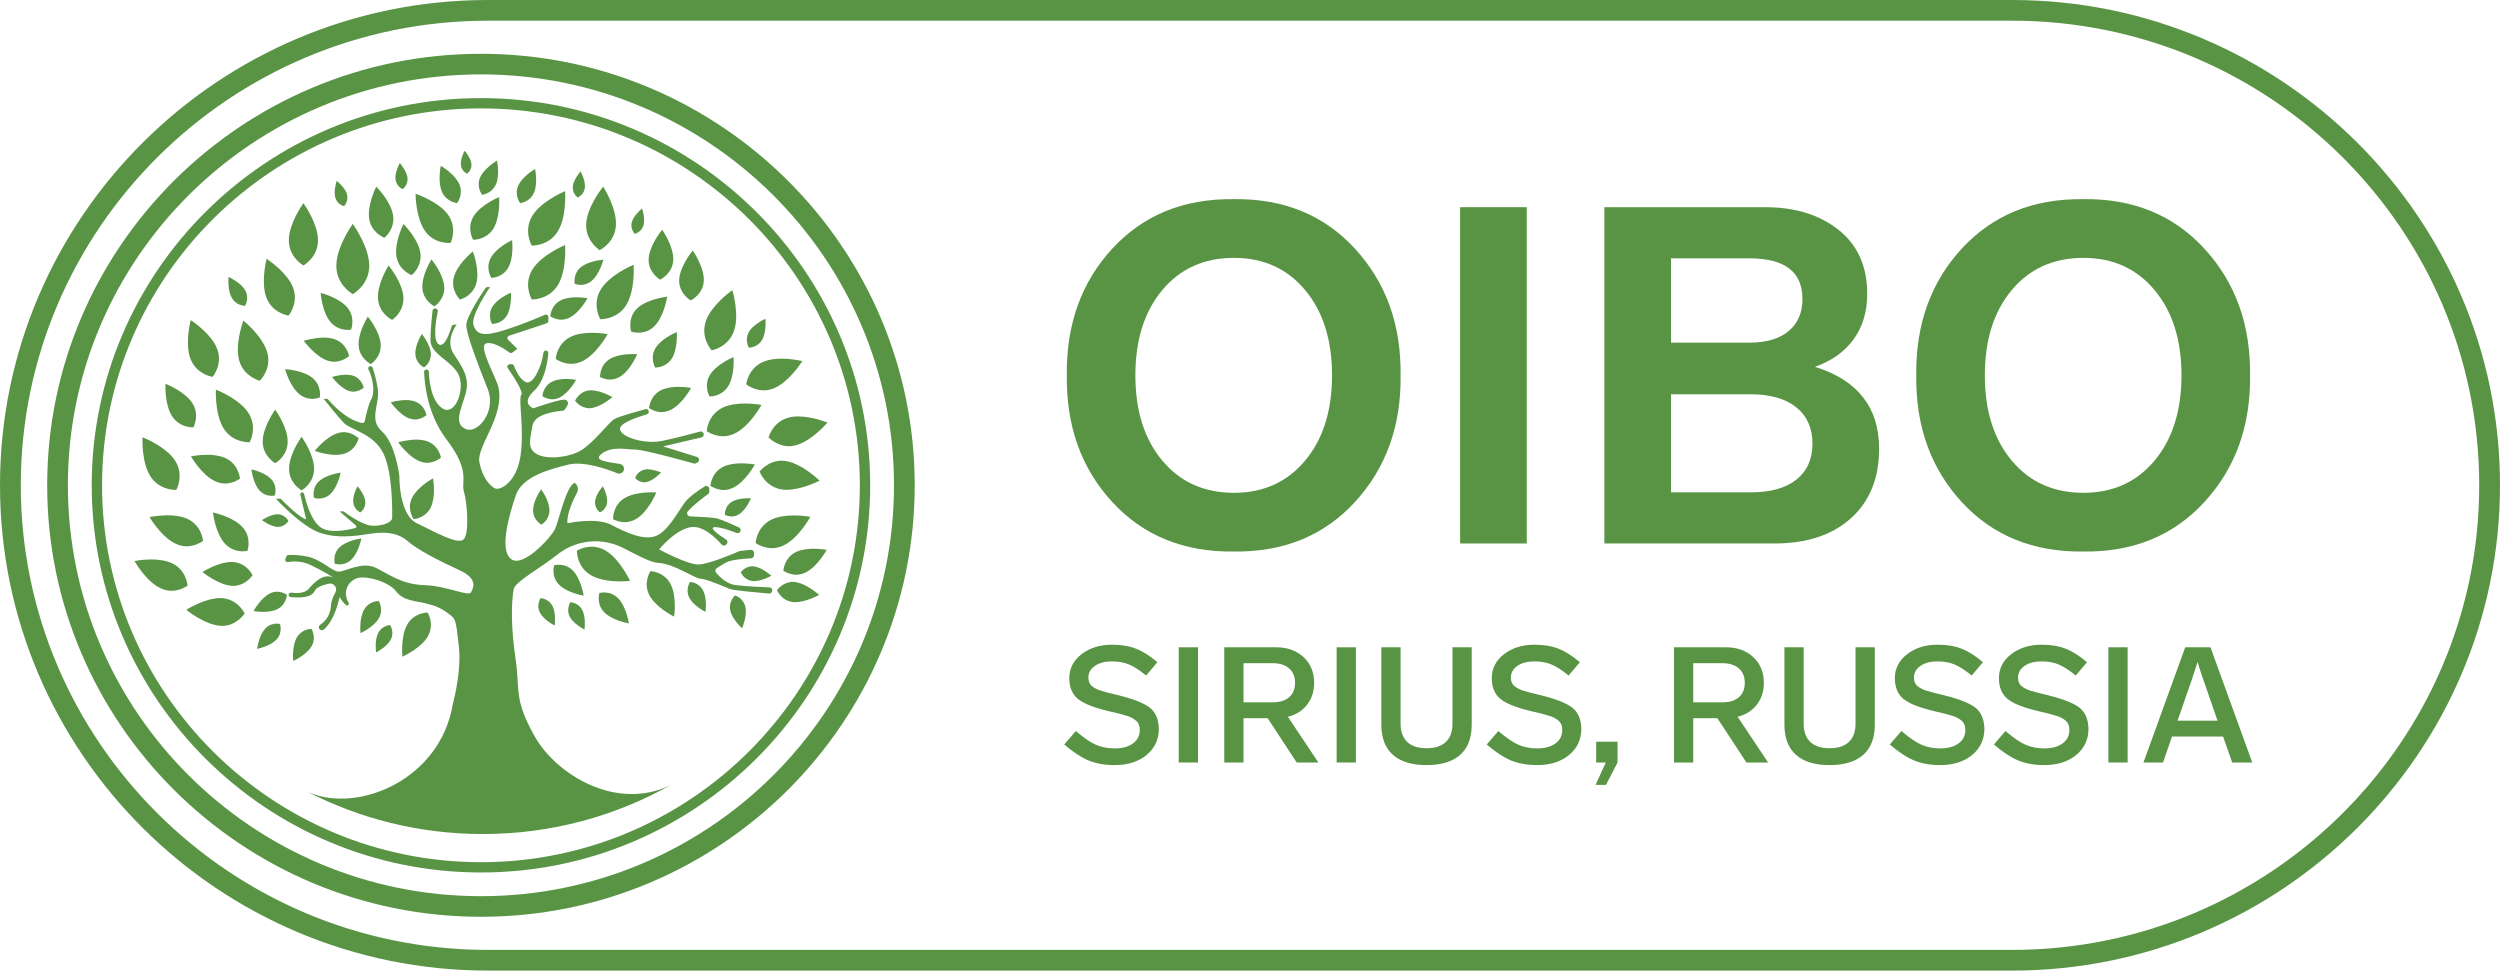
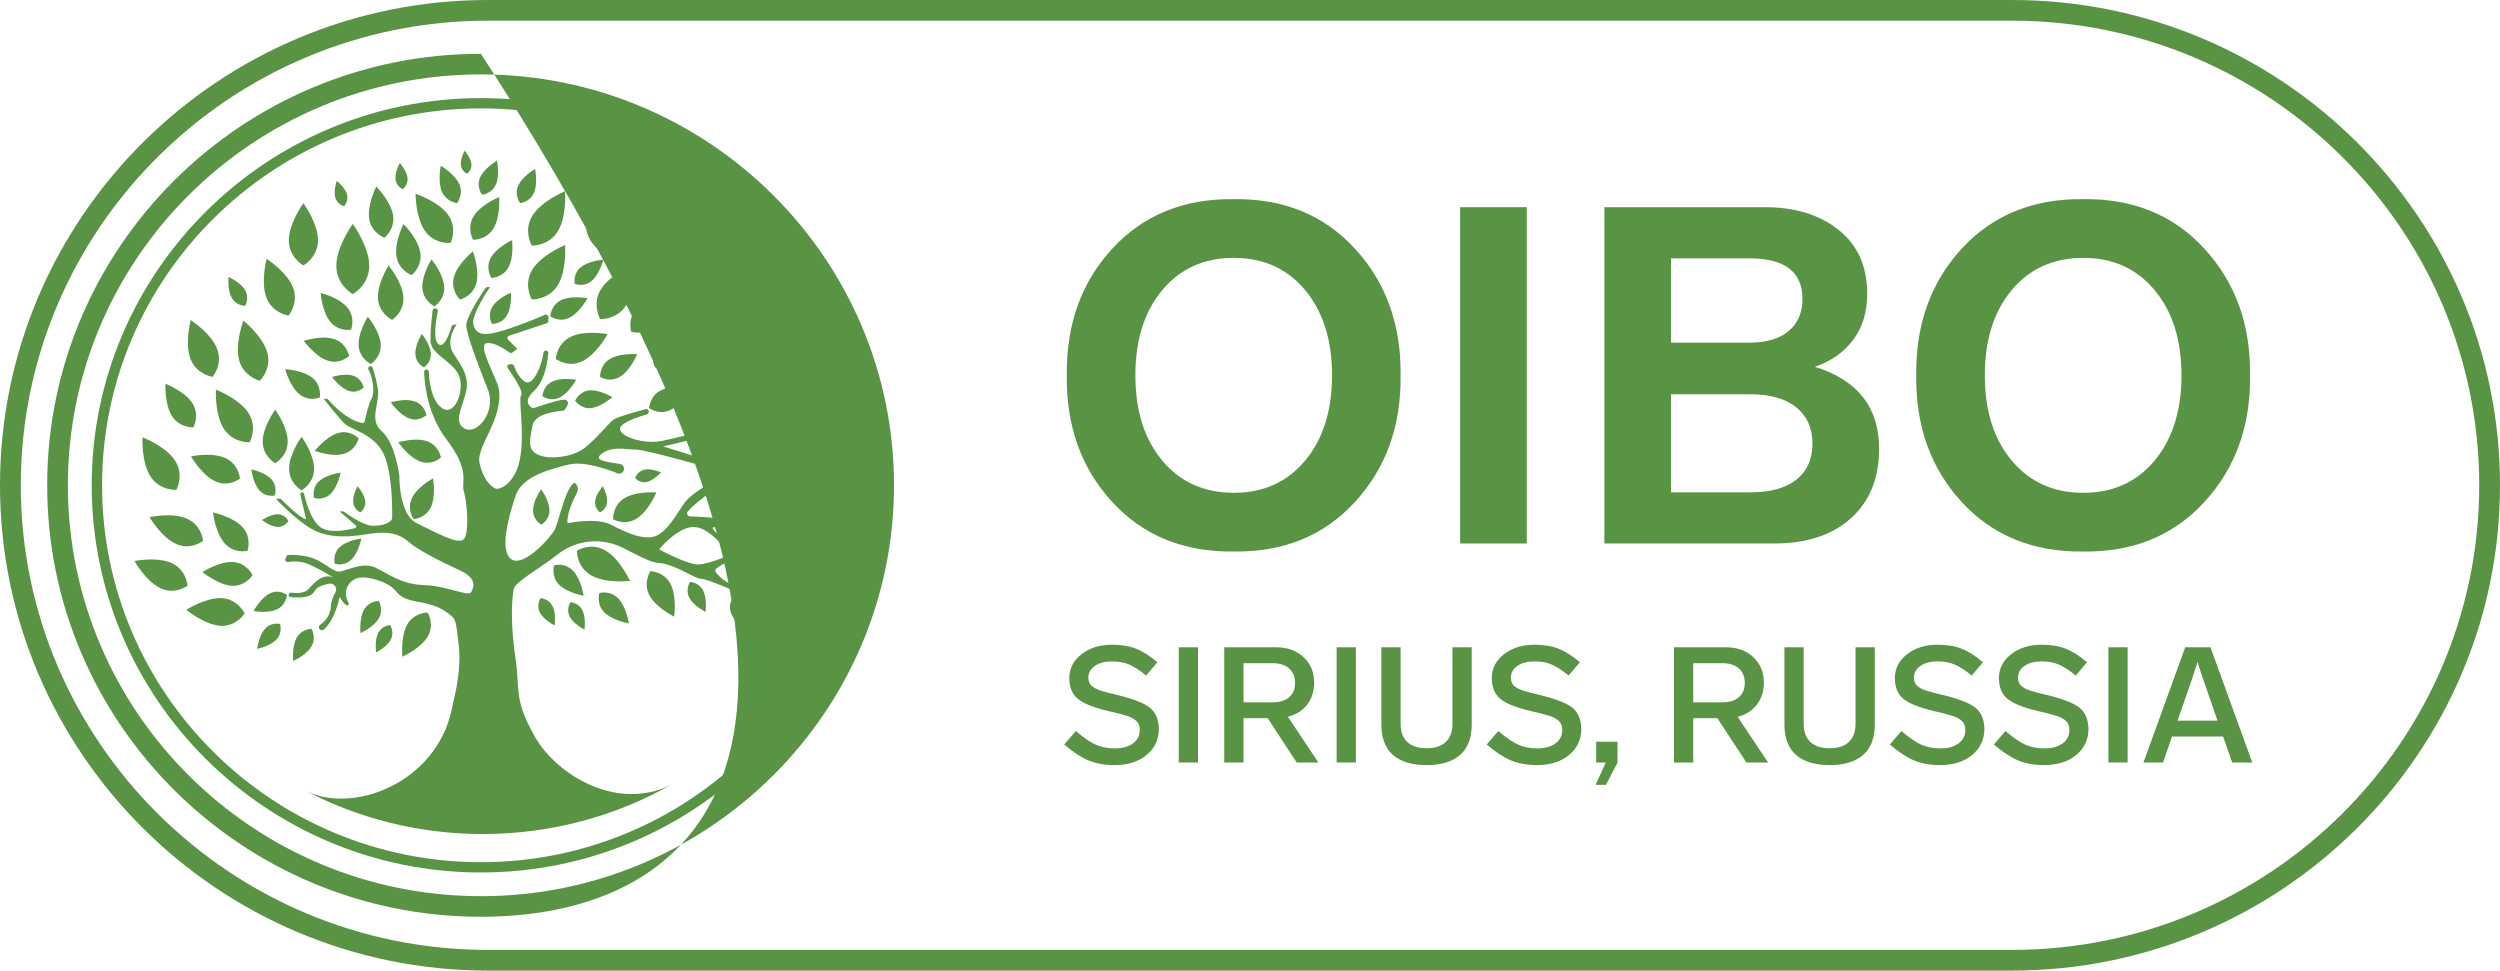
<svg xmlns="http://www.w3.org/2000/svg" width="340" height="132" viewBox="0 0 340 132" fill="none">
  <path fill-rule="evenodd" clip-rule="evenodd" d="M74.727 69.402C74.733 70.591 73.845 71.218 73.622 71.357C73.397 71.219 72.504 70.6 72.498 69.414C72.491 68.226 73.376 66.865 73.599 66.541C73.825 66.863 74.722 68.215 74.727 69.402Z" fill="#599445" />
  <path fill-rule="evenodd" clip-rule="evenodd" d="M81.598 69.692C81.808 69.588 82.472 69.193 82.568 68.342C82.665 67.474 82.135 66.411 81.985 66.13C81.764 66.386 81.029 67.294 80.933 68.15C80.836 69.028 81.438 69.566 81.598 69.692Z" fill="#599445" />
  <path fill-rule="evenodd" clip-rule="evenodd" d="M87.615 65.601C87.713 65.597 87.815 65.586 87.922 65.563C88.921 65.35 89.902 64.253 89.902 64.253C89.902 64.253 88.966 63.835 88.073 63.82C87.932 63.822 87.791 63.835 87.659 63.864C86.657 64.078 86.382 65.024 86.382 65.024C86.382 65.024 86.852 65.576 87.615 65.601Z" fill="#599445" />
  <path fill-rule="evenodd" clip-rule="evenodd" d="M103.64 46.233C104.227 45.235 104.122 43.637 104.099 43.351C103.73 43.525 102.409 44.194 101.854 45.135C101.223 46.208 101.825 47.236 101.854 47.285C102.161 47.27 103.105 47.144 103.64 46.233Z" fill="#599445" />
  <path fill-rule="evenodd" clip-rule="evenodd" d="M78.572 26.872C78.781 26.768 79.446 26.374 79.542 25.523C79.639 24.654 79.109 23.591 78.958 23.311C78.738 23.567 78.002 24.474 77.907 25.331C77.81 26.208 78.411 26.746 78.572 26.872Z" fill="#599445" />
  <path fill-rule="evenodd" clip-rule="evenodd" d="M86.331 31.806C86.569 31.733 87.271 31.458 87.512 30.652C87.766 29.801 87.418 28.641 87.327 28.359C87.056 28.579 86.183 29.338 85.939 30.159C85.678 31.033 86.217 31.681 86.331 31.806Z" fill="#599445" />
  <path fill-rule="evenodd" clip-rule="evenodd" d="M34.967 88.245C35.368 88.157 36.83 87.793 37.593 86.988C38.48 86.05 38.081 84.863 38.081 84.863C38.081 84.863 37.902 84.815 37.633 84.809C37.2 84.818 36.588 84.941 36.081 85.478C35.249 86.358 34.996 88.035 34.967 88.245Z" fill="#599445" />
  <path fill-rule="evenodd" clip-rule="evenodd" d="M51.145 88.731C51.488 88.551 52.672 87.878 53.141 86.991C53.666 85.999 53.109 85.092 53.054 85.008C52.765 85.037 51.906 85.193 51.452 86.053C50.954 86.993 51.11 88.449 51.145 88.731Z" fill="#599445" />
  <path fill-rule="evenodd" clip-rule="evenodd" d="M82.166 80.571C82.702 80.58 83.435 80.732 84.057 81.358C85.136 82.445 85.498 84.568 85.532 84.786C85.07 84.699 83.184 84.29 82.19 83.289C81.054 82.145 81.516 80.654 81.516 80.654C81.516 80.654 81.778 80.578 82.166 80.571Z" fill="#599445" />
  <path fill-rule="evenodd" clip-rule="evenodd" d="M63.189 20.5C63.392 20.738 64.026 21.528 64.109 22.276C64.195 23.041 63.676 23.513 63.528 23.632C63.335 23.534 62.762 23.185 62.679 22.444C62.594 21.686 63.051 20.76 63.189 20.5Z" fill="#599445" />
  <path fill-rule="evenodd" clip-rule="evenodd" d="M54.373 22.172C54.593 22.428 55.328 23.335 55.423 24.192C55.521 25.07 54.92 25.607 54.759 25.733C54.55 25.629 53.885 25.236 53.789 24.384C53.692 23.515 54.222 22.452 54.373 22.172Z" fill="#599445" />
  <path fill-rule="evenodd" clip-rule="evenodd" d="M45.794 24.601C46.064 24.82 46.937 25.579 47.182 26.4C47.443 27.275 46.903 27.923 46.79 28.047C46.55 27.975 45.85 27.699 45.609 26.893C45.355 26.042 45.702 24.882 45.794 24.601Z" fill="#599445" />
  <path fill-rule="evenodd" clip-rule="evenodd" d="M31.085 37.665C31.454 37.839 32.776 38.508 33.33 39.448C33.961 40.522 33.359 41.55 33.33 41.599C33.023 41.583 32.079 41.458 31.544 40.547C30.957 39.549 31.062 37.951 31.085 37.665Z" fill="#599445" />
  <path fill-rule="evenodd" clip-rule="evenodd" d="M65.563 26.494C65.882 26.445 66.945 26.203 67.436 25.102C67.963 23.924 67.656 22.17 67.592 21.843C67.22 22.069 65.807 22.986 65.302 24.113C64.755 25.337 65.475 26.375 65.563 26.494Z" fill="#599445" />
  <path fill-rule="evenodd" clip-rule="evenodd" d="M70.738 27.628C71.058 27.579 72.121 27.337 72.612 26.236C73.139 25.058 72.832 23.304 72.768 22.976C72.396 23.202 70.982 24.12 70.478 25.247C69.931 26.471 70.65 27.509 70.738 27.628Z" fill="#599445" />
  <path fill-rule="evenodd" clip-rule="evenodd" d="M62.456 25.026C63.055 26.368 62.261 27.505 62.169 27.628C61.832 27.578 60.656 27.318 60.114 26.107C59.537 24.816 59.878 22.887 59.946 22.542C60.338 22.78 61.901 23.787 62.456 25.026Z" fill="#599445" />
  <path fill-rule="evenodd" clip-rule="evenodd" d="M109.52 77.878C109.089 78.082 108.673 78.161 108.293 78.168C107.27 78.15 106.538 77.614 106.538 77.614C106.538 77.614 106.624 75.847 108.279 75.067C108.993 74.73 109.882 74.631 110.662 74.626C111.644 74.631 112.43 74.781 112.43 74.781C112.43 74.781 111.174 77.097 109.52 77.878Z" fill="#599445" />
  <path fill-rule="evenodd" clip-rule="evenodd" d="M107.809 79.134C107.892 79.135 107.976 79.141 108.064 79.151C109.673 79.328 111.393 80.904 111.393 80.904C111.393 80.904 109.679 81.881 108.154 81.901C108.055 81.9 107.956 81.894 107.859 81.884C106.249 81.705 105.667 80.258 105.667 80.258C105.667 80.258 106.424 79.162 107.809 79.134Z" fill="#599445" />
  <path fill-rule="evenodd" clip-rule="evenodd" d="M107.974 70.095H108.004C109.231 70.103 110.209 70.289 110.209 70.289C110.209 70.289 108.628 73.206 106.545 74.19C105.997 74.449 105.469 74.549 104.988 74.555C103.693 74.537 102.764 73.855 102.764 73.855C102.764 73.855 102.872 71.635 104.957 70.65C105.861 70.224 106.987 70.1 107.974 70.095Z" fill="#599445" />
-   <path fill-rule="evenodd" clip-rule="evenodd" d="M102.303 77.01C102.359 77.012 102.414 77.016 102.472 77.023C103.649 77.152 104.906 78.305 104.906 78.305C104.906 78.305 103.669 79.013 102.557 79.034C102.487 79.033 102.419 79.028 102.351 79.021C101.174 78.891 100.747 77.83 100.747 77.83C100.747 77.83 101.298 77.035 102.303 77.01Z" fill="#599445" />
  <path fill-rule="evenodd" clip-rule="evenodd" d="M99.679 66.344C99.236 66.554 98.808 66.635 98.418 66.641C97.37 66.621 96.619 66.072 96.619 66.072C96.619 66.072 96.708 64.263 98.405 63.462C99.137 63.116 100.049 63.014 100.849 63.011C101.857 63.016 102.663 63.169 102.663 63.169C102.663 63.169 101.376 65.544 99.679 66.344Z" fill="#599445" />
  <path fill-rule="evenodd" clip-rule="evenodd" d="M100.476 69.963C100.144 70.166 99.816 70.239 99.523 70.248C98.976 70.234 98.579 70.004 98.579 70.004C98.579 70.004 98.512 68.865 99.522 68.25C100.2 67.836 101.19 67.763 101.769 67.76H101.782C101.998 67.762 102.133 67.773 102.133 67.773C102.133 67.773 101.486 69.349 100.476 69.963Z" fill="#599445" />
  <path fill-rule="evenodd" clip-rule="evenodd" d="M101.316 54.875H101.354C102.582 54.883 103.56 55.07 103.56 55.07C103.56 55.07 101.978 57.986 99.895 58.968C99.347 59.228 98.819 59.327 98.338 59.333C97.042 59.315 96.114 58.634 96.114 58.634C96.114 58.634 96.224 56.415 98.308 55.429C99.209 55.003 100.333 54.879 101.316 54.875Z" fill="#599445" />
  <path fill-rule="evenodd" clip-rule="evenodd" d="M99.029 52.534C98.253 53.779 96.938 53.911 96.523 53.921L96.495 53.92C96.495 53.92 95.639 52.447 96.57 50.956C97.385 49.645 99.307 48.755 99.763 48.558C99.784 48.89 99.889 51.155 99.029 52.534Z" fill="#599445" />
  <path fill-rule="evenodd" clip-rule="evenodd" d="M99.598 39.453C99.732 39.909 100.554 42.907 99.821 45.013C99.118 47.037 97.214 47.558 96.787 47.651C96.627 47.468 95.251 45.816 96.001 43.661C96.715 41.608 99.119 39.797 99.598 39.453Z" fill="#599445" />
  <path fill-rule="evenodd" clip-rule="evenodd" d="M94.213 34.068C94.478 34.457 95.788 36.48 95.716 38.189C95.644 39.889 94.231 40.706 93.931 40.86C93.663 40.694 92.298 39.761 92.369 38.045C92.442 36.341 93.909 34.444 94.213 34.068Z" fill="#599445" />
  <path fill-rule="evenodd" clip-rule="evenodd" d="M91.167 55.766C90.748 55.964 90.344 56.04 89.975 56.047C88.983 56.027 88.275 55.507 88.275 55.507C88.275 55.507 88.359 53.795 89.966 53.035C90.659 52.708 91.521 52.613 92.278 52.608C93.231 52.613 93.993 52.758 93.993 52.758C93.993 52.758 92.773 55.008 91.167 55.766Z" fill="#599445" />
  <path fill-rule="evenodd" clip-rule="evenodd" d="M90.741 40.344C90.71 40.543 90.271 43.155 88.94 44.418C88.258 45.065 87.469 45.238 86.844 45.247C86.253 45.239 85.832 45.091 85.832 45.091C85.832 45.091 85.273 43.249 86.657 41.934C87.884 40.769 90.223 40.411 90.741 40.344Z" fill="#599445" />
  <path fill-rule="evenodd" clip-rule="evenodd" d="M84.318 51.235C83.851 51.515 83.388 51.616 82.977 51.625H82.961C82.178 51.609 81.61 51.273 81.61 51.273C81.61 51.273 81.526 49.67 82.951 48.815C83.879 48.257 85.219 48.154 86.04 48.15C86.42 48.152 86.665 48.173 86.665 48.173C86.665 48.173 85.743 50.379 84.318 51.235Z" fill="#599445" />
  <path fill-rule="evenodd" clip-rule="evenodd" d="M80.31 55.512C80.247 55.518 80.187 55.521 80.127 55.522C78.882 55.494 78.215 54.497 78.215 54.497C78.215 54.497 78.752 53.223 80.179 53.089C80.248 53.082 80.319 53.078 80.39 53.077C81.751 53.099 83.282 54.005 83.282 54.005C83.282 54.005 81.736 55.377 80.31 55.512Z" fill="#599445" />
  <path fill-rule="evenodd" clip-rule="evenodd" d="M76.076 54.081C75.744 54.238 75.423 54.3 75.13 54.307C74.335 54.29 73.765 53.873 73.765 53.873C73.765 53.873 73.833 52.494 75.128 51.882C75.684 51.619 76.375 51.542 76.984 51.537C77.746 51.542 78.353 51.657 78.353 51.657C78.353 51.657 77.37 53.469 76.076 54.081Z" fill="#599445" />
  <path fill-rule="evenodd" clip-rule="evenodd" d="M76.852 33.322C76.878 33.717 77.042 36.891 75.843 38.815C74.763 40.547 72.924 40.714 72.374 40.724L72.315 40.722C72.315 40.722 71.136 38.695 72.416 36.639C73.566 34.797 76.301 33.558 76.852 33.322Z" fill="#599445" />
  <path fill-rule="evenodd" clip-rule="evenodd" d="M69.127 36.396C68.441 37.618 67.182 37.78 66.82 37.8C66.777 37.731 65.981 36.425 66.765 35.029C67.469 33.774 69.215 32.863 69.644 32.654C69.679 32.987 69.866 35.078 69.127 36.396Z" fill="#599445" />
  <path fill-rule="evenodd" clip-rule="evenodd" d="M68.907 42.953C68.3 43.928 67.276 44.041 66.932 44.051H66.925L66.916 44.05C66.916 44.05 66.235 42.882 66.975 41.696C67.612 40.674 69.096 39.973 69.491 39.8C69.509 40.093 69.585 41.865 68.907 42.953Z" fill="#599445" />
  <path fill-rule="evenodd" clip-rule="evenodd" d="M67.884 26.796C67.906 27.143 68.025 29.605 67.09 31.105C66.246 32.462 64.807 32.598 64.368 32.606L64.338 32.605C64.338 32.605 63.413 31.01 64.419 29.396C65.306 27.968 67.405 27.002 67.884 26.796Z" fill="#599445" />
  <path fill-rule="evenodd" clip-rule="evenodd" d="M64.782 38.516C64.345 40.12 62.912 40.641 62.559 40.746C62.386 40.572 61.272 39.366 61.734 37.669C62.175 36.042 63.919 34.511 64.308 34.185C64.457 34.591 65.234 36.853 64.782 38.516Z" fill="#599445" />
  <path fill-rule="evenodd" clip-rule="evenodd" d="M61.289 33.024C61.289 33.024 61.179 33.039 60.994 33.041C60.297 33.032 58.834 32.836 57.84 31.467C56.576 29.725 56.52 26.706 56.518 26.354C57.069 26.545 59.715 27.528 60.917 29.182C62.263 31.033 61.289 33.024 61.289 33.024Z" fill="#599445" />
  <path fill-rule="evenodd" clip-rule="evenodd" d="M58.68 35.275C58.975 35.643 60.31 37.39 60.416 38.983C60.521 40.59 59.335 41.495 59.092 41.664C58.806 41.514 57.545 40.769 57.441 39.18C57.336 37.578 58.444 35.663 58.68 35.275Z" fill="#599445" />
  <path fill-rule="evenodd" clip-rule="evenodd" d="M58.596 48.058C58.669 49.186 57.858 49.835 57.659 49.975C57.425 49.85 56.562 49.313 56.489 48.201C56.416 47.076 57.174 45.737 57.367 45.417C57.606 45.72 58.521 46.941 58.596 48.058Z" fill="#599445" />
  <path fill-rule="evenodd" clip-rule="evenodd" d="M57.999 56.461C57.999 56.461 57.365 57.035 56.437 57.056C56.204 57.051 55.956 57.011 55.694 56.918C54.326 56.437 53.146 54.714 53.146 54.714C53.146 54.714 54.137 54.417 55.2 54.408C55.618 54.412 56.043 54.462 56.419 54.596C57.787 55.078 57.999 56.461 57.999 56.461Z" fill="#599445" />
  <path fill-rule="evenodd" clip-rule="evenodd" d="M59.968 62.234C59.968 62.234 59.209 62.922 58.096 62.945C57.815 62.939 57.514 62.893 57.199 62.781C55.568 62.206 54.161 60.151 54.161 60.151C54.161 60.151 55.35 59.796 56.623 59.787C57.124 59.79 57.633 59.851 58.084 60.01C59.715 60.585 59.968 62.234 59.968 62.234Z" fill="#599445" />
  <path fill-rule="evenodd" clip-rule="evenodd" d="M58.589 68.998C57.945 70.326 56.625 70.57 56.26 70.612C56.178 70.496 55.313 69.202 56.029 67.723C56.686 66.359 58.464 65.294 58.89 65.054C58.951 65.411 59.276 67.578 58.589 68.998Z" fill="#599445" />
  <path fill-rule="evenodd" clip-rule="evenodd" d="M52.847 36.102C53.169 36.502 54.739 38.54 54.861 40.398C54.983 42.272 53.59 43.322 53.325 43.504C53.012 43.342 51.528 42.48 51.407 40.629C51.284 38.761 52.59 36.523 52.847 36.102Z" fill="#599445" />
  <path fill-rule="evenodd" clip-rule="evenodd" d="M50.024 43.066C50.321 43.436 51.669 45.199 51.775 46.807C51.882 48.431 50.684 49.344 50.439 49.514C50.151 49.363 48.877 48.611 48.773 47.007C48.667 45.392 49.786 43.456 50.024 43.066Z" fill="#599445" />
  <path fill-rule="evenodd" clip-rule="evenodd" d="M47.062 50.957C47.395 50.961 47.731 51.001 48.031 51.099C49.248 51.5 49.461 52.716 49.461 52.716C49.461 52.716 48.894 53.25 48.053 53.271C47.863 53.267 47.659 53.235 47.447 53.165C46.231 52.764 45.162 51.267 45.162 51.267C45.162 51.267 46.089 50.967 47.062 50.957Z" fill="#599445" />
  <path fill-rule="evenodd" clip-rule="evenodd" d="M44.046 45.91C44.526 45.913 45.01 45.97 45.445 46.113C47.175 46.682 47.477 48.411 47.477 48.411C47.477 48.411 46.663 49.18 45.455 49.203C45.178 49.199 44.88 49.154 44.569 49.053C42.841 48.482 41.316 46.351 41.316 46.351C41.316 46.351 42.652 45.92 44.046 45.91Z" fill="#599445" />
  <path fill-rule="evenodd" clip-rule="evenodd" d="M46.76 58.769C47.981 58.793 48.777 59.618 48.777 59.618C48.777 59.618 48.413 61.258 46.736 61.728C46.399 61.822 46.036 61.862 45.669 61.865H45.654C44.23 61.851 42.802 61.318 42.802 61.318C42.802 61.318 44.353 59.345 46.029 58.876C46.285 58.806 46.529 58.773 46.76 58.769Z" fill="#599445" />
  <path fill-rule="evenodd" clip-rule="evenodd" d="M48.625 66.13C48.845 66.386 49.581 67.294 49.675 68.15C49.773 69.028 49.172 69.566 49.011 69.692C48.802 69.588 48.137 69.194 48.041 68.342C47.944 67.473 48.474 66.411 48.625 66.13Z" fill="#599445" />
  <path fill-rule="evenodd" clip-rule="evenodd" d="M44.917 67.198C44.403 67.674 43.823 67.802 43.373 67.811C42.977 67.803 42.704 67.71 42.704 67.71C42.704 67.71 42.356 66.401 43.385 65.449C44.276 64.628 45.902 64.342 46.328 64.28C46.291 64.459 45.896 66.294 44.917 67.198Z" fill="#599445" />
  <path fill-rule="evenodd" clip-rule="evenodd" d="M41.014 59.404C41.302 59.812 42.714 61.914 42.714 63.747C42.714 65.58 41.302 66.519 41.014 66.689C40.728 66.519 39.314 65.58 39.314 63.747C39.314 61.914 40.728 59.812 41.014 59.404Z" fill="#599445" />
  <path fill-rule="evenodd" clip-rule="evenodd" d="M37.426 55.711C37.713 56.119 39.125 58.22 39.125 60.054C39.125 61.887 37.713 62.825 37.426 62.996C37.14 62.825 35.727 61.887 35.727 60.054C35.727 58.22 37.14 56.119 37.426 55.711Z" fill="#599445" />
  <path fill-rule="evenodd" clip-rule="evenodd" d="M37.37 67.387C37.37 67.387 37.2 67.43 36.938 67.434C36.488 67.426 35.834 67.296 35.301 66.714C34.452 65.79 34.218 64.048 34.192 63.827C34.602 63.924 36.118 64.325 36.899 65.175C37.803 66.164 37.37 67.387 37.37 67.387Z" fill="#599445" />
  <path fill-rule="evenodd" clip-rule="evenodd" d="M37.762 69.931C38.786 69.963 39.227 70.844 39.227 70.844C39.227 70.844 38.766 71.641 37.816 71.669H37.811C36.79 71.638 35.627 70.733 35.627 70.733C35.627 70.733 36.762 69.957 37.76 69.931H37.762Z" fill="#599445" />
  <path fill-rule="evenodd" clip-rule="evenodd" d="M39.021 80.895C39.021 80.895 38.956 82.262 37.676 82.87C37.121 83.134 36.429 83.211 35.822 83.216C35.076 83.211 34.483 83.1 34.483 83.1C34.483 83.1 35.454 81.303 36.733 80.695C37.063 80.537 37.383 80.475 37.675 80.469C38.46 80.486 39.021 80.895 39.021 80.895Z" fill="#599445" />
  <path fill-rule="evenodd" clip-rule="evenodd" d="M31.485 76.423H31.496C31.553 76.424 31.609 76.427 31.666 76.43C33.574 76.547 34.347 78.223 34.347 78.223C34.347 78.223 33.462 79.647 31.726 79.679C31.672 79.678 31.619 79.676 31.564 79.672C29.655 79.555 27.533 77.794 27.533 77.794C27.533 77.794 29.637 76.451 31.485 76.423Z" fill="#599445" />
  <path fill-rule="evenodd" clip-rule="evenodd" d="M29.941 81.335H29.956C30.023 81.337 30.09 81.339 30.156 81.343C32.377 81.482 33.276 83.43 33.276 83.43C33.276 83.43 32.24 85.097 30.208 85.124C30.147 85.122 30.085 85.12 30.021 85.115C27.801 84.979 25.332 82.932 25.332 82.932C25.332 82.932 27.788 81.364 29.941 81.335Z" fill="#599445" />
  <path fill-rule="evenodd" clip-rule="evenodd" d="M20.585 76.082H20.621C21.528 76.091 22.535 76.209 23.357 76.585C25.379 77.511 25.508 79.652 25.508 79.652C25.508 79.652 24.598 80.336 23.325 80.352C22.875 80.345 22.381 80.254 21.869 80.019C19.846 79.092 18.288 76.296 18.288 76.296C18.288 76.296 19.322 76.087 20.585 76.082Z" fill="#599445" />
  <path fill-rule="evenodd" clip-rule="evenodd" d="M19.38 59.467C19.931 59.689 22.632 60.845 23.795 62.622C25.093 64.609 23.982 66.619 23.982 66.619C23.982 66.619 23.939 66.623 23.863 66.624H23.853C23.241 66.614 21.536 66.436 20.486 64.829C19.268 62.967 19.363 59.851 19.38 59.467Z" fill="#599445" />
  <path fill-rule="evenodd" clip-rule="evenodd" d="M22.503 52.194C22.995 52.393 25.193 53.345 26.145 54.801C27.22 56.448 26.3 58.115 26.3 58.115C26.3 58.115 26.268 58.118 26.211 58.12C25.702 58.11 24.291 57.962 23.421 56.63C22.42 55.098 22.488 52.539 22.503 52.194Z" fill="#599445" />
  <path fill-rule="evenodd" clip-rule="evenodd" d="M25.936 43.528C26.416 43.848 28.766 45.487 29.521 47.416C30.319 49.457 29.049 51.088 28.912 51.255C28.488 51.179 26.669 50.742 25.926 48.847C25.148 46.861 25.825 43.968 25.936 43.528Z" fill="#599445" />
  <path fill-rule="evenodd" clip-rule="evenodd" d="M29.362 52.987C29.913 53.209 32.612 54.364 33.775 56.144C35.074 58.13 33.962 60.14 33.962 60.14C33.962 60.14 33.921 60.144 33.847 60.146C33.243 60.137 31.525 59.965 30.467 58.351C29.25 56.488 29.345 53.37 29.362 52.987Z" fill="#599445" />
  <path fill-rule="evenodd" clip-rule="evenodd" d="M32.968 71.674C34.294 73.121 33.659 74.91 33.659 74.91C33.659 74.91 33.399 74.975 33.004 74.981C32.344 74.971 31.372 74.787 30.585 73.927C29.329 72.555 28.991 69.96 28.96 69.692C29.476 69.81 31.793 70.394 32.968 71.674Z" fill="#599445" />
  <path fill-rule="evenodd" clip-rule="evenodd" d="M27.62 73.561C27.62 73.561 26.695 74.282 25.392 74.301C24.956 74.295 24.482 74.21 23.987 73.993C21.948 73.1 20.342 70.331 20.342 70.331C20.342 70.331 21.473 70.082 22.817 70.076C23.685 70.08 24.631 70.188 25.414 70.532C27.45 71.423 27.62 73.561 27.62 73.561Z" fill="#599445" />
  <path fill-rule="evenodd" clip-rule="evenodd" d="M28.162 61.848C28.984 61.852 29.89 61.956 30.634 62.29C32.503 63.13 32.635 65.1 32.635 65.1C32.635 65.1 31.796 65.743 30.615 65.762C30.206 65.756 29.759 65.674 29.294 65.465C27.425 64.627 25.971 62.062 25.971 62.062C25.971 62.062 26.964 61.853 28.162 61.848Z" fill="#599445" />
  <path fill-rule="evenodd" clip-rule="evenodd" d="M33.099 43.601C33.544 43.968 35.781 45.888 36.349 47.943C36.94 50.075 35.523 51.592 35.331 51.785C34.926 51.67 33.092 51.044 32.529 49.018C31.95 46.921 32.933 44.059 33.099 43.601Z" fill="#599445" />
  <path fill-rule="evenodd" clip-rule="evenodd" d="M42.468 51.372C43.799 52.437 43.494 54.054 43.494 54.054C43.494 54.054 43.065 54.236 42.462 54.247H42.455C41.942 54.237 41.324 54.099 40.742 53.633C39.449 52.601 38.812 50.34 38.775 50.205C39.255 50.24 41.298 50.438 42.468 51.372Z" fill="#599445" />
  <path fill-rule="evenodd" clip-rule="evenodd" d="M36.26 35.198C36.741 35.519 39.09 37.155 39.845 39.084C40.643 41.125 39.372 42.757 39.236 42.923C38.813 42.847 36.992 42.413 36.25 40.515C35.474 38.532 36.15 35.638 36.26 35.198Z" fill="#599445" />
  <path fill-rule="evenodd" clip-rule="evenodd" d="M41.265 27.629C41.579 28.073 43.246 30.536 43.246 32.681C43.246 34.824 41.579 35.915 41.265 36.102C40.951 35.915 39.283 34.824 39.283 32.681C39.283 30.536 40.951 28.073 41.265 27.629Z" fill="#599445" />
  <path fill-rule="evenodd" clip-rule="evenodd" d="M47.229 41.809C48.401 43.195 47.746 44.827 47.746 44.827C47.746 44.827 47.563 44.865 47.277 44.868C46.671 44.859 45.696 44.685 44.95 43.799C43.847 42.495 43.629 40.107 43.607 39.828C44.096 39.961 46.197 40.587 47.229 41.809Z" fill="#599445" />
  <path fill-rule="evenodd" clip-rule="evenodd" d="M47.977 30.452C48.314 30.926 50.216 33.72 50.216 36.15C50.216 38.579 48.314 39.806 47.977 40.003C47.642 39.806 45.743 38.579 45.743 36.15C45.743 33.72 47.642 30.926 47.977 30.452Z" fill="#599445" />
  <path fill-rule="evenodd" clip-rule="evenodd" d="M51.169 25.376C51.524 25.742 53.175 27.519 53.455 29.256C53.745 31.032 52.498 32.154 52.277 32.335C51.944 32.199 50.494 31.513 50.214 29.792C49.929 28.032 50.966 25.793 51.169 25.376Z" fill="#599445" />
  <path fill-rule="evenodd" clip-rule="evenodd" d="M54.872 30.462C55.227 30.827 56.878 32.602 57.16 34.339C57.447 36.118 56.201 37.237 55.98 37.42C55.647 37.283 54.197 36.596 53.917 34.874C53.633 33.116 54.669 30.877 54.872 30.462Z" fill="#599445" />
  <path fill-rule="evenodd" clip-rule="evenodd" d="M76.852 25.998C76.878 26.393 77.042 29.568 75.843 31.492C74.763 33.225 72.924 33.393 72.374 33.403L72.315 33.4C72.315 33.4 71.136 31.372 72.416 29.317C73.566 27.474 76.301 26.234 76.852 25.998Z" fill="#599445" />
  <path fill-rule="evenodd" clip-rule="evenodd" d="M82.059 35.32C82.024 35.454 81.514 37.339 80.449 38.214C79.956 38.62 79.427 38.74 78.993 38.747C78.506 38.738 78.161 38.596 78.161 38.596C78.161 38.596 77.886 37.245 78.993 36.335C79.951 35.55 81.628 35.357 82.059 35.32Z" fill="#599445" />
  <path fill-rule="evenodd" clip-rule="evenodd" d="M82.03 25.378C82.318 25.837 83.888 28.451 83.766 30.645C83.646 32.826 81.894 33.844 81.556 34.022C81.262 33.826 79.602 32.618 79.724 30.418C79.845 28.233 81.683 25.817 82.03 25.378Z" fill="#599445" />
  <path fill-rule="evenodd" clip-rule="evenodd" d="M78.4 40.428C79.236 40.435 79.903 40.561 79.903 40.561C79.903 40.561 78.82 42.558 77.394 43.232C77.026 43.405 76.672 43.474 76.348 43.481C75.468 43.463 74.837 43.002 74.837 43.002C74.837 43.002 74.911 41.482 76.338 40.809C76.956 40.516 77.726 40.431 78.4 40.428Z" fill="#599445" />
  <path fill-rule="evenodd" clip-rule="evenodd" d="M80.514 45.256C81.693 45.261 82.638 45.44 82.638 45.44C82.638 45.44 81.14 48.207 79.163 49.139C78.645 49.384 78.146 49.479 77.69 49.485C76.463 49.467 75.585 48.821 75.585 48.821C75.585 48.821 75.686 46.715 77.662 45.782C78.516 45.379 79.58 45.26 80.514 45.256Z" fill="#599445" />
  <path fill-rule="evenodd" clip-rule="evenodd" d="M85.16 41.502C84.081 43.233 82.242 43.401 81.691 43.411H81.689L81.632 43.408C81.632 43.408 80.454 41.382 81.734 39.327C82.883 37.482 85.617 36.244 86.17 36.008C86.195 36.405 86.358 39.577 85.16 41.502Z" fill="#599445" />
  <path fill-rule="evenodd" clip-rule="evenodd" d="M90.059 31.243C90.324 31.632 91.634 33.653 91.562 35.365C91.49 37.064 90.076 37.881 89.776 38.036C89.508 37.869 88.143 36.934 88.215 35.218C88.288 33.515 89.755 31.619 90.059 31.243Z" fill="#599445" />
  <path fill-rule="evenodd" clip-rule="evenodd" d="M91.38 48.737C90.685 49.854 89.508 49.98 89.125 49.99H89.118L89.1 49.988C89.1 49.988 88.328 48.659 89.168 47.312C89.899 46.138 91.615 45.337 92.043 45.151C92.063 45.466 92.152 47.497 91.38 48.737Z" fill="#599445" />
  <path fill-rule="evenodd" clip-rule="evenodd" d="M106.257 48.776H106.293C107.796 48.784 109.108 49.105 109.108 49.105C109.108 49.105 107.377 51.935 105.244 52.81C104.759 53.009 104.294 53.088 103.867 53.094C102.47 53.074 101.487 52.272 101.487 52.272C101.487 52.272 101.712 50.06 103.843 49.187C104.576 48.886 105.439 48.782 106.257 48.776Z" fill="#599445" />
  <path fill-rule="evenodd" clip-rule="evenodd" d="M111.464 65.368C111.464 65.368 109.103 66.6 106.972 66.616C106.756 66.614 106.543 66.598 106.336 66.567C104.055 66.227 103.304 64.133 103.304 64.133C103.304 64.133 104.398 62.674 106.295 62.648C106.464 62.65 106.639 62.663 106.82 62.691C109.102 63.033 111.464 65.368 111.464 65.368Z" fill="#599445" />
  <path fill-rule="evenodd" clip-rule="evenodd" d="M108.168 60.575C107.862 60.651 107.567 60.687 107.29 60.69C105.605 60.666 104.527 59.489 104.527 59.489C104.527 59.489 105.072 57.334 107.31 56.774C107.707 56.675 108.129 56.633 108.557 56.631C110.512 56.648 112.53 57.464 112.53 57.464C112.53 57.464 110.407 60.015 108.168 60.575Z" fill="#599445" />
  <path fill-rule="evenodd" clip-rule="evenodd" d="M99.972 80.971C100.239 81.07 101.147 81.479 101.379 82.552C101.621 83.665 101.053 85.121 100.917 85.447C100.626 85.173 99.552 84.104 99.315 83.017C99.069 81.885 99.817 81.116 99.972 80.971Z" fill="#599445" />
  <path fill-rule="evenodd" clip-rule="evenodd" d="M93.85 79.14C94.156 79.169 95.111 79.334 95.613 80.284C96.159 81.317 95.986 82.922 95.948 83.219C95.584 83.028 94.272 82.289 93.754 81.31C93.178 80.219 93.794 79.225 93.85 79.14Z" fill="#599445" />
  <path fill-rule="evenodd" clip-rule="evenodd" d="M88.469 77.672C88.869 77.702 90.393 77.915 91.183 79.404C92.026 80.999 91.733 83.495 91.683 83.868C91.215 83.626 89.128 82.486 88.32 80.958C87.438 79.288 88.404 77.77 88.469 77.672Z" fill="#599445" />
  <path fill-rule="evenodd" clip-rule="evenodd" d="M80.478 74.344C81.029 74.352 81.647 74.479 82.276 74.833C84.299 75.967 85.682 79.004 85.682 79.004C85.682 79.004 85.137 79.07 84.354 79.072H84.343C83.197 79.067 81.596 78.922 80.429 78.268C78.406 77.135 78.454 74.896 78.454 74.896C78.454 74.896 79.307 74.358 80.478 74.344Z" fill="#599445" />
  <path fill-rule="evenodd" clip-rule="evenodd" d="M77.579 81.898C77.868 81.927 78.727 82.084 79.181 82.943C79.68 83.882 79.525 85.339 79.488 85.621C79.145 85.441 77.963 84.769 77.493 83.88C76.967 82.888 77.525 81.983 77.579 81.898Z" fill="#599445" />
  <path fill-rule="evenodd" clip-rule="evenodd" d="M76.01 76.801C76.546 76.81 77.279 76.961 77.901 77.588C78.98 78.675 79.342 80.798 79.376 81.016C78.914 80.929 77.028 80.52 76.034 79.519C74.898 78.374 75.36 76.884 75.36 76.884C75.36 76.884 75.622 76.807 76.01 76.801Z" fill="#599445" />
  <path fill-rule="evenodd" clip-rule="evenodd" d="M73.523 81.347C73.812 81.376 74.671 81.532 75.125 82.391C75.622 83.332 75.468 84.788 75.432 85.071C75.088 84.89 73.905 84.217 73.435 83.331C72.909 82.336 73.469 81.431 73.523 81.347Z" fill="#599445" />
  <path fill-rule="evenodd" clip-rule="evenodd" d="M86.554 70.554C85.996 70.894 85.442 71.012 84.954 71.018C84.045 71.003 83.384 70.618 83.384 70.618C83.384 70.618 83.276 68.755 84.927 67.749C86.038 67.072 87.66 66.956 88.605 66.951H88.63C89.019 66.954 89.264 66.975 89.264 66.975C89.264 66.975 88.205 69.549 86.554 70.554Z" fill="#599445" />
  <path fill-rule="evenodd" clip-rule="evenodd" d="M49.149 73.232C49.113 73.41 48.719 75.244 47.739 76.15C47.226 76.624 46.649 76.752 46.199 76.761C45.801 76.754 45.526 76.66 45.526 76.66C45.526 76.66 45.179 75.351 46.209 74.401C47.098 73.579 48.723 73.294 49.149 73.232Z" fill="#599445" />
  <path fill-rule="evenodd" clip-rule="evenodd" d="M42.356 85.515C42.389 85.569 43.062 86.704 42.368 87.899C41.755 88.954 40.271 89.709 39.877 89.895C39.851 89.591 39.723 87.805 40.372 86.691C40.966 85.667 42.028 85.532 42.356 85.515Z" fill="#599445" />
  <path fill-rule="evenodd" clip-rule="evenodd" d="M51.504 81.727C51.536 81.778 52.211 82.914 51.516 84.108C50.903 85.163 49.42 85.918 49.027 86.104C48.999 85.8 48.87 84.014 49.521 82.898C50.116 81.876 51.176 81.743 51.504 81.727Z" fill="#599445" />
  <path fill-rule="evenodd" clip-rule="evenodd" d="M58.157 83.303C58.188 83.353 59.131 84.918 58.173 86.565C57.312 88.042 55.205 89.09 54.729 89.311C54.696 88.952 54.503 86.46 55.404 84.912C56.242 83.47 57.755 83.317 58.157 83.303Z" fill="#599445" />
  <path d="M61.378 96.758C61.453 96.461 61.514 96.163 61.56 95.866C61.875 94.593 62.739 91.046 62.409 87.975C61.985 84.05 61.968 84.209 60.993 83.454C60.017 82.7 59.19 82.376 57.89 82.053C56.59 81.728 54.856 81.728 53.881 80.436C52.905 79.142 49.979 78.279 48.678 78.603C47.589 78.875 46.423 80.281 47.413 81.999C47.547 82.229 47.247 82.458 47.049 82.282C46.747 82.012 46.436 81.653 46.185 81.189C46.185 81.189 45.595 84.296 44.042 85.619C43.777 85.844 43.369 85.649 43.369 85.302C43.369 85.166 43.436 85.039 43.55 84.964C43.955 84.698 44.909 83.924 44.994 82.484C45.036 81.78 45.301 81.124 45.611 80.582C45.961 79.976 45.424 79.238 44.739 79.378C43.905 79.547 43.074 79.837 42.827 80.327C42.321 81.336 40.871 81.306 39.536 81.212C39.375 81.201 39.251 81.067 39.251 80.906C39.251 80.721 39.411 80.576 39.596 80.602C40.192 80.681 41.4 80.749 41.96 80.112C42.718 79.249 43.91 77.927 45.319 78.535C45.319 78.535 43.956 77.641 42.069 76.771C40.966 76.263 39.812 76.33 39.153 76.436C38.913 76.473 38.726 76.242 38.816 76.02L38.96 75.661C39.004 75.548 39.112 75.472 39.236 75.469C39.703 75.456 40.91 75.456 42.072 75.762C43.857 76.232 45.212 77.741 46.077 77.741C46.945 77.741 49.221 76.339 51.062 77.2C52.905 78.063 54.53 79.466 57.673 79.574C60.816 79.681 63.741 81.189 64.067 80.544C64.393 79.896 65.042 78.711 62.442 77.526C59.842 76.339 56.698 74.721 55.506 73.643C54.314 72.566 52.689 72.242 50.521 72.566C48.354 72.889 45.969 73.296 43.477 72.448C40.984 71.595 37.516 67.824 37.516 67.824H38.056C38.126 67.824 38.192 67.851 38.242 67.899C38.665 68.332 40.76 70.434 41.635 70.625L40.843 67.279C40.803 67.117 40.928 66.962 41.096 66.962C41.22 66.962 41.326 67.044 41.352 67.161C41.524 67.936 42.228 70.724 43.586 71.703C44.858 72.623 47.38 72.064 48.316 71.81C48.474 71.766 48.52 71.566 48.395 71.461L46.185 69.548H46.659C46.703 69.548 46.745 69.561 46.78 69.587C47.137 69.854 49.236 71.389 50.521 71.49C51.93 71.595 53.338 71.056 53.338 70.41C53.338 69.763 53.448 64.373 52.146 61.679C50.845 58.983 47.704 58.443 46.836 57.582C45.969 56.719 44.019 54.24 44.019 54.24H44.413C44.507 54.24 44.591 54.279 44.65 54.35C45.087 54.87 47.054 57.084 49.236 57.53C49.404 57.565 49.567 57.463 49.602 57.297C49.734 56.639 50.093 55.002 50.521 54.24C51.026 53.336 50.685 51.31 50.11 50.251C50.039 50.12 50.072 49.96 50.189 49.868C50.356 49.735 50.605 49.805 50.675 50.008C50.855 50.516 51.156 51.49 51.377 52.837C51.713 54.887 50.087 57.044 51.93 58.659C53.773 60.277 54.314 64.696 54.314 64.696C54.314 64.696 54.206 69.977 56.698 71.164C59.19 72.351 62.334 74.184 63.092 73.32C63.851 72.458 63.525 68.254 63.092 66.852C62.658 65.451 64.067 64.158 60.708 59.738C58.199 56.438 57.745 52.415 57.676 50.589C57.664 50.272 58.07 50.13 58.26 50.382C58.3 50.437 58.324 50.501 58.326 50.568C58.34 51.184 58.499 54.461 60.166 55.533C62.009 56.719 63.417 52.516 62.225 50.683C61.032 48.85 58.541 48.094 58.541 46.262C58.541 44.803 58.747 42.935 58.829 42.233C58.849 42.071 58.989 41.95 59.152 41.95H59.223C59.428 41.95 59.58 42.138 59.539 42.337C59.326 43.374 58.832 46.189 59.625 46.801C60.455 47.445 61.209 45.11 61.413 44.408C61.447 44.289 61.547 44.2 61.671 44.18L62.117 44.107C62.117 44.107 60.491 46.262 61.683 48.094C62.874 49.928 63.959 51.329 63.309 53.593C62.658 55.857 61.683 57.582 63.309 58.336C64.934 59.091 67.535 55.964 66.343 52.945C65.15 49.928 63.417 45.508 63.417 44.215C63.417 43.068 65.544 39.888 66.029 39.18C66.09 39.093 66.189 39.041 66.298 39.041H66.646C66.646 39.041 63.959 42.921 64.393 44.215C64.826 45.508 65.693 45.83 68.727 44.861C71.021 44.128 73.192 43.208 74.116 42.804C74.334 42.71 74.579 42.867 74.579 43.106V43.653C74.579 43.796 74.488 43.922 74.353 43.966L69.226 45.665C68.996 45.74 68.928 46.03 69.098 46.202L70.354 47.449L69.681 47.948C69.568 48.033 69.409 48.035 69.295 47.95C68.741 47.545 67.104 46.429 66.127 46.694C64.934 47.018 67.54 51.424 67.806 52.73C68.619 56.719 64.764 60.726 65.198 62.881C65.631 65.038 66.667 66.099 67.319 66.421C67.969 66.745 70.246 65.666 70.786 62.002C71.329 58.336 70.461 54.24 70.894 53.7C71.233 53.281 69.728 51.029 69.048 50.055C68.907 49.853 69.036 49.575 69.283 49.549L69.558 49.52C69.704 49.507 69.842 49.592 69.894 49.73C70.102 50.28 70.687 51.636 71.546 51.976C72.542 52.373 73.721 49.67 73.904 47.977C73.926 47.764 74.136 47.624 74.337 47.691C74.483 47.739 74.576 47.879 74.565 48.028C74.503 48.894 74.186 51.714 72.63 53.162C70.776 54.884 72.52 55.533 72.52 55.533C72.52 55.533 75.879 54.348 76.747 54.348C77.134 54.348 77.375 54.763 77.183 55.096L76.883 55.619C76.799 55.764 76.649 55.858 76.482 55.871C75.584 55.935 72.686 56.268 72.412 57.905C72.086 59.845 71.654 61.031 73.062 61.787C74.471 62.541 77.398 62.217 79.023 61.247C80.647 60.278 82.816 57.473 83.465 57.044C84.116 56.609 87.476 55.749 87.8 55.641C87.823 55.633 87.849 55.629 87.878 55.628C88.298 55.604 88.375 56.233 87.972 56.35C86.645 56.74 84.482 57.484 84.332 58.227C84.116 59.308 87.476 60.494 90.076 59.954C92.023 59.55 94.215 58.964 95.193 58.697C95.453 58.625 95.711 58.821 95.711 59.091C95.711 59.281 95.58 59.445 95.394 59.487L90.184 60.709L94.788 62.145C95.135 62.253 95.179 62.721 94.862 62.894L94.668 62.999C94.573 63.051 94.464 63.065 94.361 63.036C93.326 62.744 87.573 61.14 86.392 61.14C85.092 61.14 83.14 60.601 81.73 61.787C80.722 62.637 82.551 62.821 84.308 63.096C84.947 63.196 85.081 64.056 84.502 64.344C84.327 64.431 84.127 64.439 83.95 64.363C82.958 63.954 79.498 62.638 77.288 63.188C74.687 63.834 71.003 64.803 70.138 67.392C69.27 69.977 67.861 74.721 69.486 76.016C71.111 77.31 74.904 73.103 75.446 72.027C75.988 70.949 76.963 66.099 78.155 65.666C78.581 65.968 78.718 66.535 78.476 66.994C77.915 68.062 77.031 69.973 77.18 71.164C77.18 71.164 81.082 70.303 83.14 71.38C85.2 72.458 87.584 73.537 89.209 72.89C90.836 72.242 92.245 69.548 93.112 68.363C93.701 67.556 95.042 66.649 95.841 66.151C96.114 65.981 96.469 66.18 96.469 66.501V66.858C96.469 66.989 96.407 67.112 96.301 67.188C95.801 67.55 94.315 68.653 93.541 69.554C93.319 69.811 93.5 70.208 93.839 70.221C94.932 70.265 96.935 70.365 97.554 70.518C98.155 70.668 99.636 71.334 100.492 71.729C100.778 71.862 100.815 72.252 100.557 72.435C100.442 72.516 100.297 72.533 100.166 72.481C99.583 72.248 97.918 71.616 97.12 71.703C96.38 71.786 97.948 72.86 98.746 73.373C98.966 73.515 99.001 73.824 98.813 74.008L98.742 74.08C98.573 74.249 98.295 74.239 98.14 74.059C97.446 73.261 95.589 71.362 93.869 71.703C91.701 72.135 89.643 74.721 89.643 74.721C89.643 74.721 93.435 76.771 94.953 76.771C96.367 76.771 100.038 75.179 100.532 74.962C100.571 74.945 100.61 74.935 100.651 74.931L102.081 74.773C102.323 74.747 102.539 74.935 102.539 75.181V75.518C102.539 75.736 102.37 75.915 102.152 75.927C101.35 75.974 99.523 76.114 98.855 76.448C98.325 76.71 97.795 77.054 97.462 77.283C97.268 77.415 97.228 77.684 97.376 77.867C97.815 78.409 98.789 79.417 100.045 79.574C101.412 79.741 103.716 79.847 104.636 79.881C104.857 79.891 105.032 80.072 105.032 80.293V80.312C105.032 80.552 104.827 80.742 104.586 80.723C103.314 80.611 99.732 80.29 99.289 80.112C98.745 79.896 96.037 78.711 95.278 78.711C94.52 78.711 91.701 76.663 89.535 76.554C88.451 76.501 86.609 75.452 84.657 74.48C81.76 73.039 78.279 73.43 75.761 75.458C73.709 77.113 70.04 79.126 69.866 80.112C69.539 81.945 69.457 85.106 70.108 89.526C70.757 93.945 69.826 94.969 72.692 100.099C75.644 105.382 83.899 110.395 91.249 106.745C83.694 110.999 74.963 113.429 65.662 113.429C56.974 113.429 48.786 111.31 41.587 107.565C47.991 110.742 59.098 106.557 61.378 96.758Z" fill="#599445" />
-   <path d="M65.409 10.118C34.433 10.118 9.233 35.186 9.233 66C9.233 96.812 34.433 121.881 65.409 121.881C96.384 121.881 121.585 96.812 121.585 66C121.585 35.186 96.384 10.118 65.409 10.118ZM65.409 124.683C32.88 124.683 6.416 98.357 6.416 66C6.416 33.642 32.88 7.317 65.409 7.317C97.938 7.317 124.402 33.642 124.402 66C124.402 98.357 97.938 124.683 65.409 124.683Z" fill="#599445" />
+   <path d="M65.409 10.118C34.433 10.118 9.233 35.186 9.233 66C9.233 96.812 34.433 121.881 65.409 121.881C96.384 121.881 121.585 96.812 121.585 66C121.585 35.186 96.384 10.118 65.409 10.118ZM65.409 124.683C32.88 124.683 6.416 98.357 6.416 66C6.416 33.642 32.88 7.317 65.409 7.317C124.402 98.357 97.938 124.683 65.409 124.683Z" fill="#599445" />
  <path d="M65.409 14.742C36.996 14.742 13.881 37.736 13.881 65.999C13.881 94.263 36.996 117.258 65.409 117.258C93.822 117.258 116.937 94.263 116.937 65.999C116.937 37.736 93.822 14.742 65.409 14.742ZM65.409 118.658C36.22 118.658 12.473 95.037 12.473 65.999C12.473 36.963 36.22 13.341 65.409 13.341C94.599 13.341 118.346 36.963 118.346 65.999C118.346 95.037 94.599 118.658 65.409 118.658Z" fill="#599445" />
  <path d="M158.07 39.451C155.631 42.372 154.412 46.238 154.412 51.046C154.412 55.857 155.631 59.722 158.07 62.641C160.507 65.562 163.757 67.021 167.815 67.021C171.831 67.021 175.057 65.562 177.496 62.641C179.936 59.722 181.156 55.857 181.156 51.046C181.156 46.238 179.936 42.372 177.496 39.451C175.057 36.531 171.831 35.071 167.815 35.071C163.757 35.071 160.507 36.531 158.07 39.451ZM190.481 51.046C190.567 57.918 188.505 63.65 184.296 68.246C180.087 72.841 174.593 75.095 167.815 75.009C160.994 75.095 155.48 72.851 151.27 68.278C147.061 63.705 144.999 57.961 145.086 51.046C144.999 44.132 147.061 38.389 151.27 33.815C155.48 29.242 160.994 26.998 167.815 27.083C174.593 26.998 180.087 29.252 184.296 33.847C188.505 38.443 190.567 44.175 190.481 51.046Z" fill="#599445" />
  <path d="M207.641 73.914V28.178H198.575V73.914H207.641Z" fill="#599445" />
  <path d="M244.324 65.218C245.77 64.058 246.493 62.426 246.493 60.323C246.493 58.218 245.759 56.576 244.293 55.394C242.823 54.214 240.751 53.623 238.076 53.623H227.262V66.957H238.076C240.795 66.957 242.877 66.377 244.324 65.218ZM227.262 35.136V46.602H237.882C240.213 46.602 242.004 46.076 243.256 45.024C244.508 43.972 245.134 42.523 245.134 40.675C245.134 36.983 242.738 35.136 237.945 35.136H227.262ZM255.56 61.031C255.56 65.025 254.285 68.171 251.739 70.468C249.191 72.766 245.717 73.915 241.313 73.915H218.195V28.178H240.083C244.14 28.178 247.464 29.209 250.056 31.27C252.646 33.331 253.941 36.23 253.941 39.966C253.941 42.414 253.314 44.486 252.063 46.183C250.81 47.879 249.062 49.114 246.817 49.887C252.646 51.69 255.56 55.406 255.56 61.031Z" fill="#599445" />
  <path d="M273.595 39.451C271.157 42.372 269.937 46.238 269.937 51.046C269.937 55.857 271.157 59.722 273.595 62.641C276.033 65.562 279.282 67.021 283.34 67.021C287.356 67.021 290.582 65.562 293.021 62.641C295.461 59.722 296.681 55.857 296.681 51.046C296.681 46.238 295.461 42.372 293.021 39.451C290.582 36.531 287.356 35.071 283.34 35.071C279.282 35.071 276.033 36.531 273.595 39.451ZM306.006 51.046C306.092 57.918 304.03 63.65 299.821 68.246C295.612 72.841 290.118 75.095 283.34 75.009C276.519 75.095 271.005 72.851 266.795 68.278C262.586 63.705 260.524 57.961 260.611 51.046C260.524 44.132 262.586 38.389 266.795 33.815C271.005 29.242 276.519 26.998 283.34 27.083C290.118 26.998 295.612 29.252 299.821 33.847C304.03 38.443 306.092 44.175 306.006 51.046Z" fill="#599445" />
  <path d="M157.404 90.063L155.873 91.872C154.971 91.136 154.195 90.637 153.544 90.372C152.892 90.091 152.117 89.952 151.215 89.952C150.253 89.952 149.48 90.158 148.895 90.57C148.312 90.983 148.02 91.504 148.02 92.137C148.02 92.608 148.152 92.975 148.42 93.241C148.715 93.505 149.115 93.726 149.617 93.903C150.209 94.094 151.022 94.307 152.057 94.542C154.142 95.057 155.577 95.62 156.361 96.231C157.146 96.841 157.56 97.794 157.605 99.089C157.605 100.56 157.05 101.756 155.94 102.675C154.831 103.595 153.374 104.054 151.57 104.054C150.238 104.054 149.055 103.84 148.02 103.414C147.029 103.003 145.934 102.281 144.737 101.252L146.312 99.42C147.42 100.361 148.337 100.986 149.062 101.295C149.817 101.62 150.667 101.782 151.615 101.782C152.635 101.782 153.455 101.557 154.077 101.108C154.697 100.66 155.009 100.045 155.009 99.265C155.009 98.721 154.845 98.309 154.52 98.029C154.179 97.736 153.772 97.515 153.299 97.368C152.709 97.176 151.88 96.963 150.815 96.727C148.759 96.242 147.347 95.679 146.577 95.04C145.808 94.399 145.424 93.462 145.424 92.226C145.424 90.916 145.979 89.831 147.087 88.97C148.197 88.109 149.587 87.679 151.258 87.679C152.516 87.679 153.603 87.863 154.52 88.231C155.467 88.613 156.428 89.224 157.404 90.063Z" fill="#599445" />
  <path d="M162.928 103.7V88.031H160.31V103.7H162.928Z" fill="#599445" />
  <path d="M169.118 90.195V95.514H173.11C174.057 95.514 174.797 95.281 175.329 94.818C175.862 94.355 176.128 93.704 176.128 92.865C176.128 92.026 175.857 91.372 175.317 90.902C174.778 90.431 174.043 90.195 173.11 90.195H169.118ZM179.301 103.701H176.35L172.401 97.676H169.118V103.701H166.498V88.031H173.576C175.084 88.031 176.32 88.477 177.281 89.367C178.242 90.258 178.724 91.424 178.724 92.865C178.724 94.028 178.402 95.021 177.759 95.844C177.115 96.669 176.245 97.213 175.151 97.478L179.301 103.701Z" fill="#599445" />
  <path d="M184.402 103.7V88.031H181.784V103.7H184.402Z" fill="#599445" />
  <path d="M200.154 88.032V98.536C200.154 100.361 199.628 101.737 198.579 102.664C197.528 103.59 196.005 104.054 194.008 104.054C192.012 104.054 190.488 103.59 189.439 102.664C188.388 101.737 187.863 100.361 187.863 98.536V88.032H190.481V98.427C190.481 99.5 190.781 100.325 191.38 100.898C191.978 101.472 192.855 101.759 194.008 101.759C195.162 101.759 196.039 101.472 196.638 100.898C197.237 100.325 197.535 99.5 197.535 98.427V88.032H200.154Z" fill="#599445" />
  <path d="M214.863 90.063L213.332 91.872C212.43 91.136 211.653 90.637 211.003 90.372C210.351 90.091 209.575 89.952 208.673 89.952C207.712 89.952 206.939 90.158 206.354 90.57C205.77 90.983 205.478 91.504 205.478 92.137C205.478 92.608 205.611 92.975 205.878 93.241C206.173 93.505 206.573 93.726 207.076 93.903C207.667 94.094 208.48 94.307 209.515 94.542C211.601 95.057 213.036 95.62 213.82 96.231C214.604 96.841 215.019 97.794 215.063 99.089C215.063 100.56 214.508 101.756 213.399 102.675C212.289 103.595 210.832 104.054 209.029 104.054C207.696 104.054 206.513 103.84 205.478 103.414C204.488 103.003 203.393 102.281 202.195 101.252L203.77 99.42C204.879 100.361 205.796 100.986 206.521 101.295C207.275 101.62 208.125 101.782 209.073 101.782C210.093 101.782 210.913 101.557 211.535 101.108C212.156 100.66 212.467 100.045 212.467 99.265C212.467 98.721 212.304 98.309 211.978 98.029C211.638 97.736 211.231 97.515 210.757 97.368C210.167 97.176 209.338 96.963 208.273 96.727C206.218 96.242 204.805 95.679 204.036 95.04C203.267 94.399 202.882 93.462 202.882 92.226C202.882 90.916 203.437 89.831 204.546 88.97C205.655 88.109 207.046 87.679 208.717 87.679C209.974 87.679 211.062 87.863 211.978 88.231C212.925 88.613 213.887 89.224 214.863 90.063Z" fill="#599445" />
  <path d="M219.987 100.876V103.701L218.411 106.746H216.992L218.389 103.701H217.081V100.876H219.987Z" fill="#599445" />
  <path d="M230.28 90.195V95.514H234.273C235.22 95.514 235.96 95.281 236.492 94.818C237.025 94.355 237.291 93.704 237.291 92.865C237.291 92.026 237.02 91.372 236.48 90.902C235.941 90.431 235.205 90.195 234.273 90.195H230.28ZM240.464 103.701H237.513L233.563 97.676H230.28V103.701H227.661V88.031H234.739C236.247 88.031 237.482 88.477 238.444 89.367C239.405 90.258 239.886 91.424 239.886 92.865C239.886 94.028 239.565 95.021 238.922 95.844C238.278 96.669 237.408 97.213 236.314 97.478L240.464 103.701Z" fill="#599445" />
  <path d="M254.972 88.032V98.536C254.972 100.361 254.447 101.737 253.397 102.664C252.347 103.59 250.823 104.054 248.826 104.054C246.83 104.054 245.306 103.59 244.257 102.664C243.206 101.737 242.682 100.361 242.682 98.536V88.032H245.299V98.427C245.299 99.5 245.599 100.325 246.198 100.898C246.797 101.472 247.673 101.759 248.826 101.759C249.981 101.759 250.857 101.472 251.456 100.898C252.055 100.325 252.353 99.5 252.353 98.427V88.032H254.972Z" fill="#599445" />
  <path d="M269.681 90.063L268.15 91.872C267.248 91.136 266.471 90.637 265.821 90.372C265.169 90.091 264.394 89.952 263.491 89.952C262.53 89.952 261.757 90.158 261.172 90.57C260.588 90.983 260.296 91.504 260.296 92.137C260.296 92.608 260.429 92.975 260.696 93.241C260.991 93.505 261.391 93.726 261.894 93.903C262.485 94.094 263.299 94.307 264.334 94.542C266.419 95.057 267.854 95.62 268.638 96.231C269.422 96.841 269.837 97.794 269.881 99.089C269.881 100.56 269.327 101.756 268.217 102.675C267.107 103.595 265.65 104.054 263.847 104.054C262.514 104.054 261.331 103.84 260.296 103.414C259.306 103.003 258.211 102.281 257.013 101.252L258.589 99.42C259.697 100.361 260.614 100.986 261.339 101.295C262.093 101.62 262.943 101.782 263.891 101.782C264.912 101.782 265.732 101.557 266.353 101.108C266.974 100.66 267.286 100.045 267.286 99.265C267.286 98.721 267.122 98.309 266.797 98.029C266.456 97.736 266.049 97.515 265.576 97.368C264.985 97.176 264.156 96.963 263.091 96.727C261.036 96.242 259.624 95.679 258.854 95.04C258.085 94.399 257.701 93.462 257.701 92.226C257.701 90.916 258.256 89.831 259.364 88.97C260.474 88.109 261.864 87.679 263.535 87.679C264.793 87.679 265.88 87.863 266.797 88.231C267.743 88.613 268.705 89.224 269.681 90.063Z" fill="#599445" />
  <path d="M283.834 90.063L282.304 91.872C281.401 91.136 280.625 90.637 279.974 90.372C279.323 90.091 278.547 89.952 277.645 89.952C276.684 89.952 275.911 90.158 275.326 90.57C274.742 90.983 274.45 91.504 274.45 92.137C274.45 92.608 274.583 92.975 274.85 93.241C275.145 93.505 275.545 93.726 276.047 93.903C276.639 94.094 277.452 94.307 278.487 94.542C280.573 95.057 282.007 95.62 282.792 96.231C283.576 96.841 283.99 97.794 284.035 99.089C284.035 100.56 283.48 101.756 282.371 102.675C281.261 103.595 279.804 104.054 278 104.054C276.668 104.054 275.485 103.84 274.45 103.414C273.46 103.003 272.365 102.281 271.167 101.252L272.742 99.42C273.851 100.361 274.767 100.986 275.493 101.295C276.247 101.62 277.097 101.782 278.045 101.782C279.065 101.782 279.885 101.557 280.507 101.108C281.127 100.66 281.439 100.045 281.439 99.265C281.439 98.721 281.276 98.309 280.95 98.029C280.609 97.736 280.203 97.515 279.729 97.368C279.139 97.176 278.31 96.963 277.245 96.727C275.19 96.242 273.777 95.679 273.007 95.04C272.239 94.399 271.854 93.462 271.854 92.226C271.854 90.916 272.409 89.831 273.518 88.97C274.627 88.109 276.017 87.679 277.688 87.679C278.946 87.679 280.033 87.863 280.95 88.231C281.897 88.613 282.858 89.224 283.834 90.063Z" fill="#599445" />
  <path d="M289.358 103.7V88.031H286.74V103.7H289.358Z" fill="#599445" />
  <path d="M296.146 98.007H301.581L300.916 96.088L300.406 94.608C299.666 92.535 299.156 91.004 298.874 90.018C298.536 91.136 297.906 92.997 296.989 95.602L296.812 96.11L296.146 98.007ZM303.579 103.701L302.337 100.17H295.392L294.172 103.701H291.51L297.19 88.032H300.627L306.307 103.701H303.579Z" fill="#599445" />
  <path d="M66.348 2.814C31.324 2.814 2.829 31.159 2.829 66C2.829 100.841 31.324 129.186 66.348 129.186H273.652C308.677 129.186 337.172 100.841 337.172 66C337.172 31.159 308.677 2.814 273.652 2.814H66.348ZM273.652 132H66.348C29.763 132 0 102.392 0 66C0 29.607 29.763 0 66.348 0H273.652C310.237 0 340 29.607 340 66C340 102.392 310.237 132 273.652 132Z" fill="#599445" />
</svg>